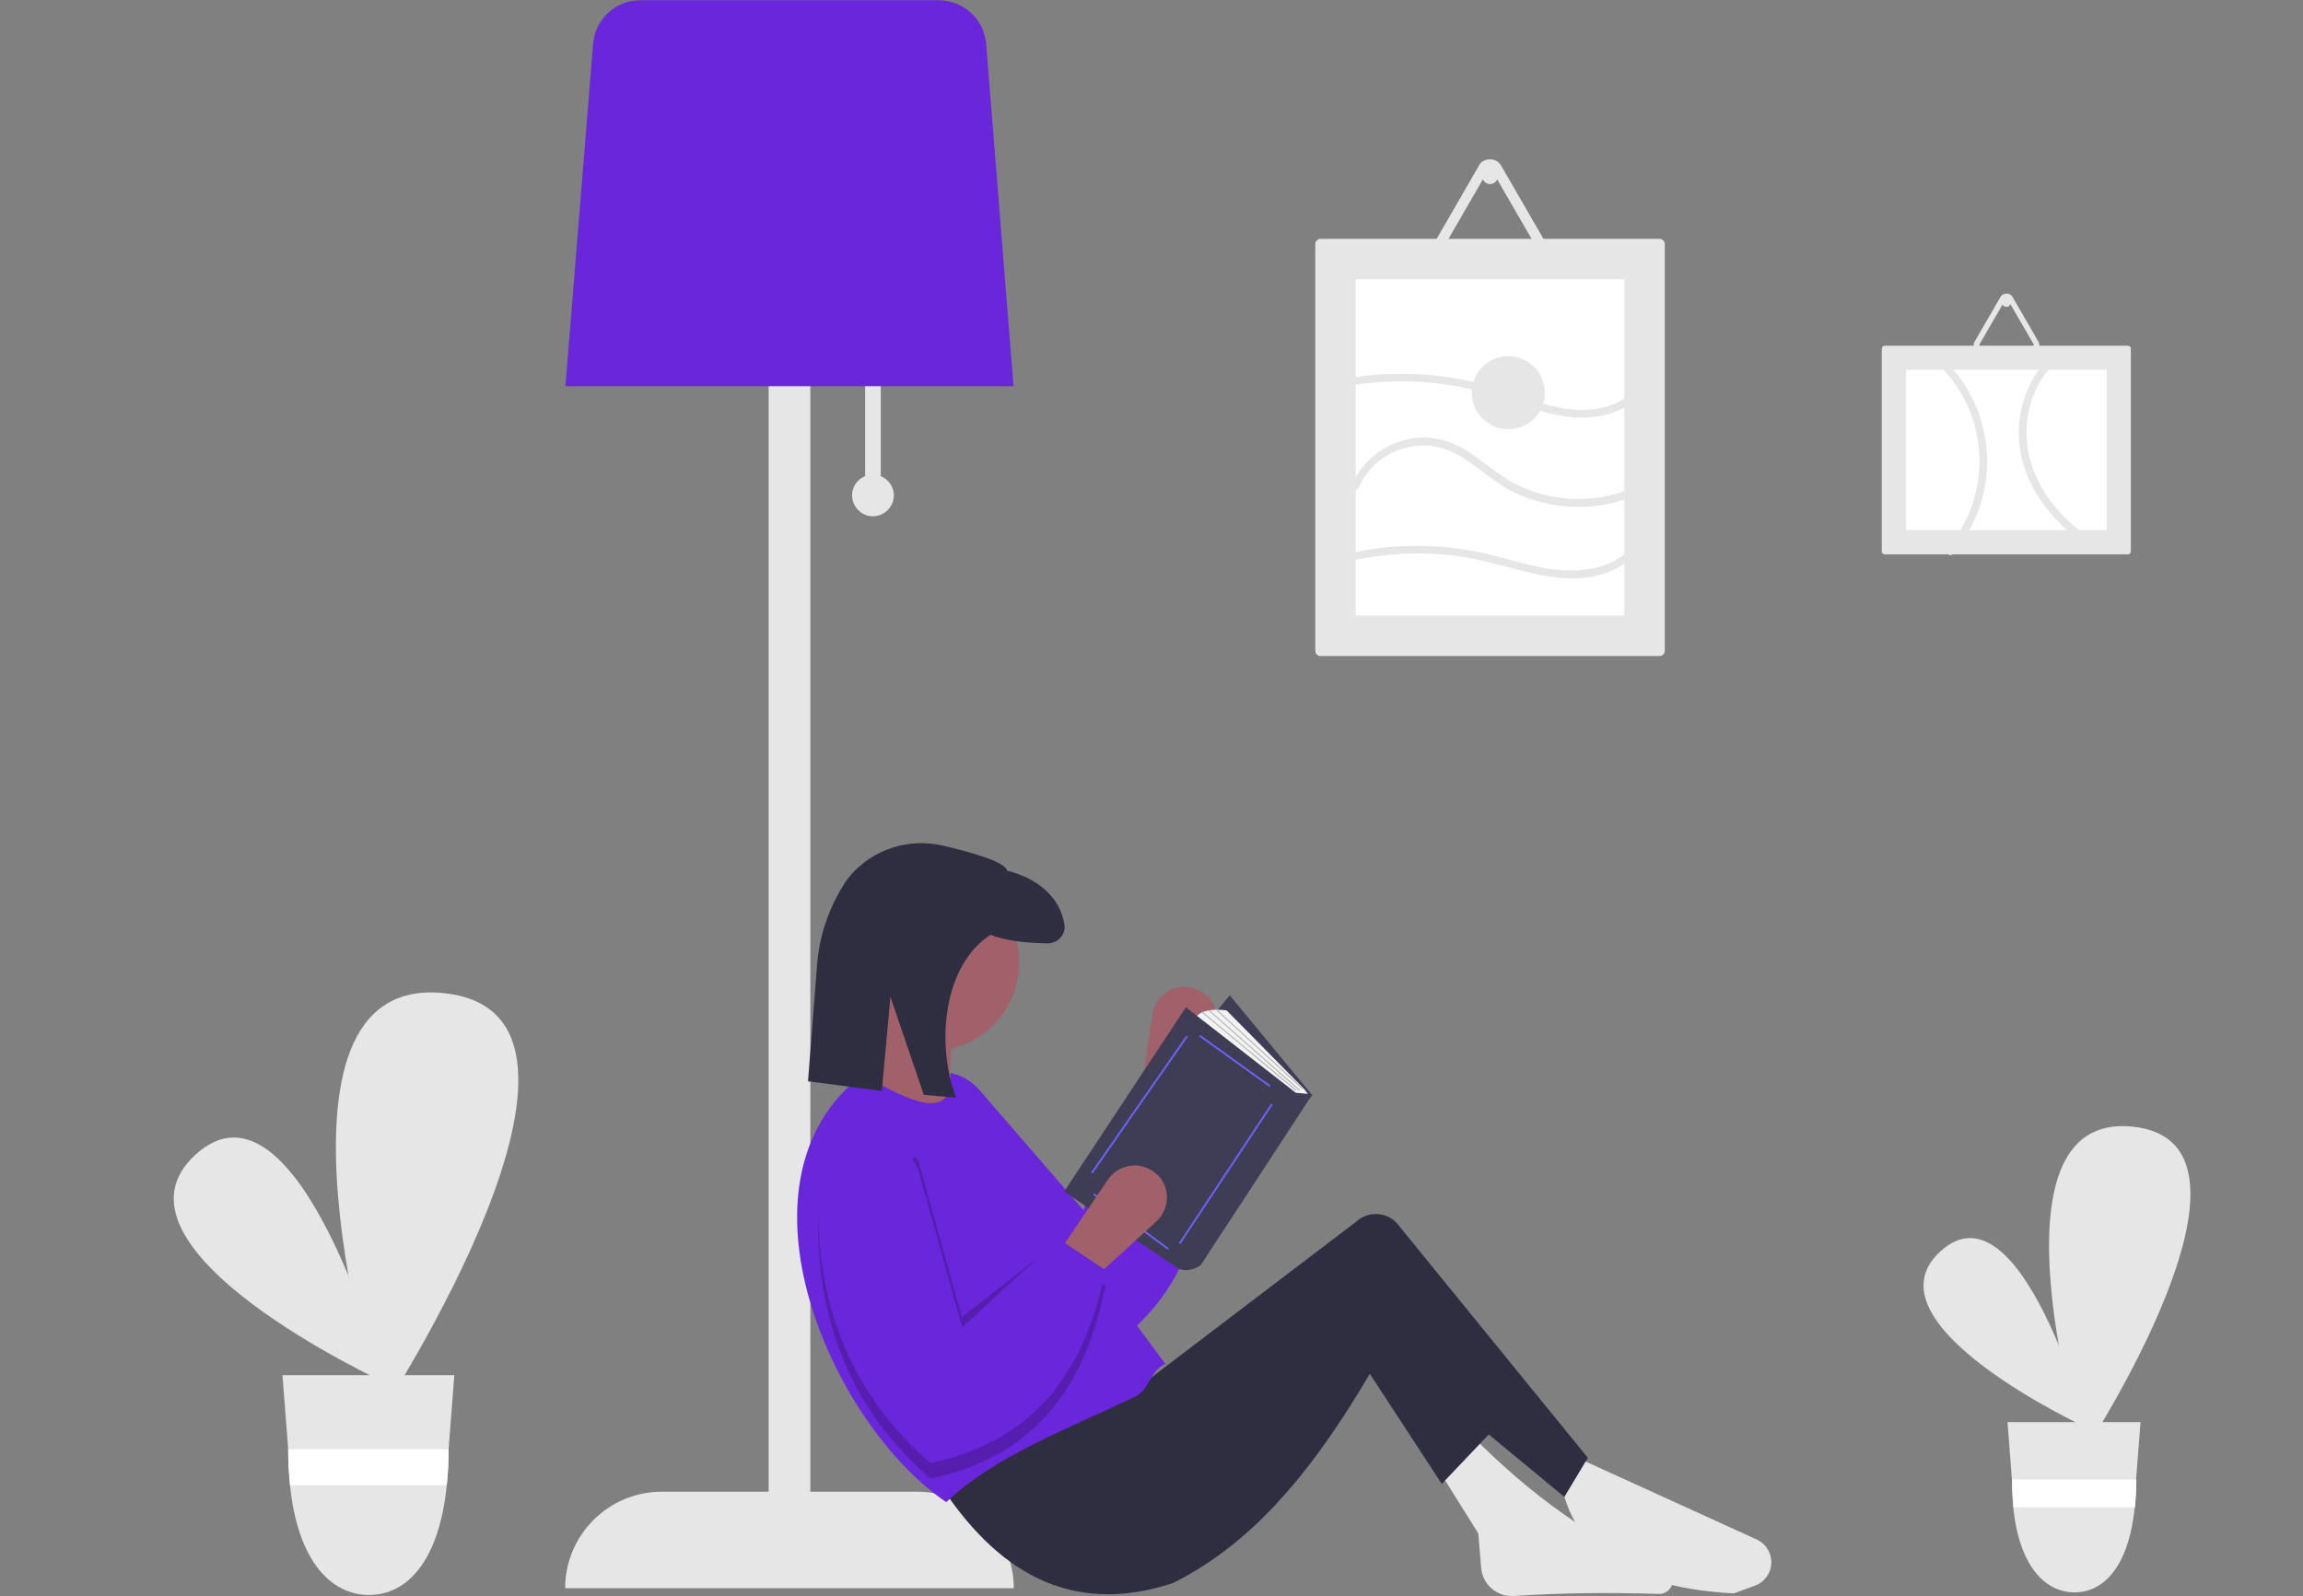
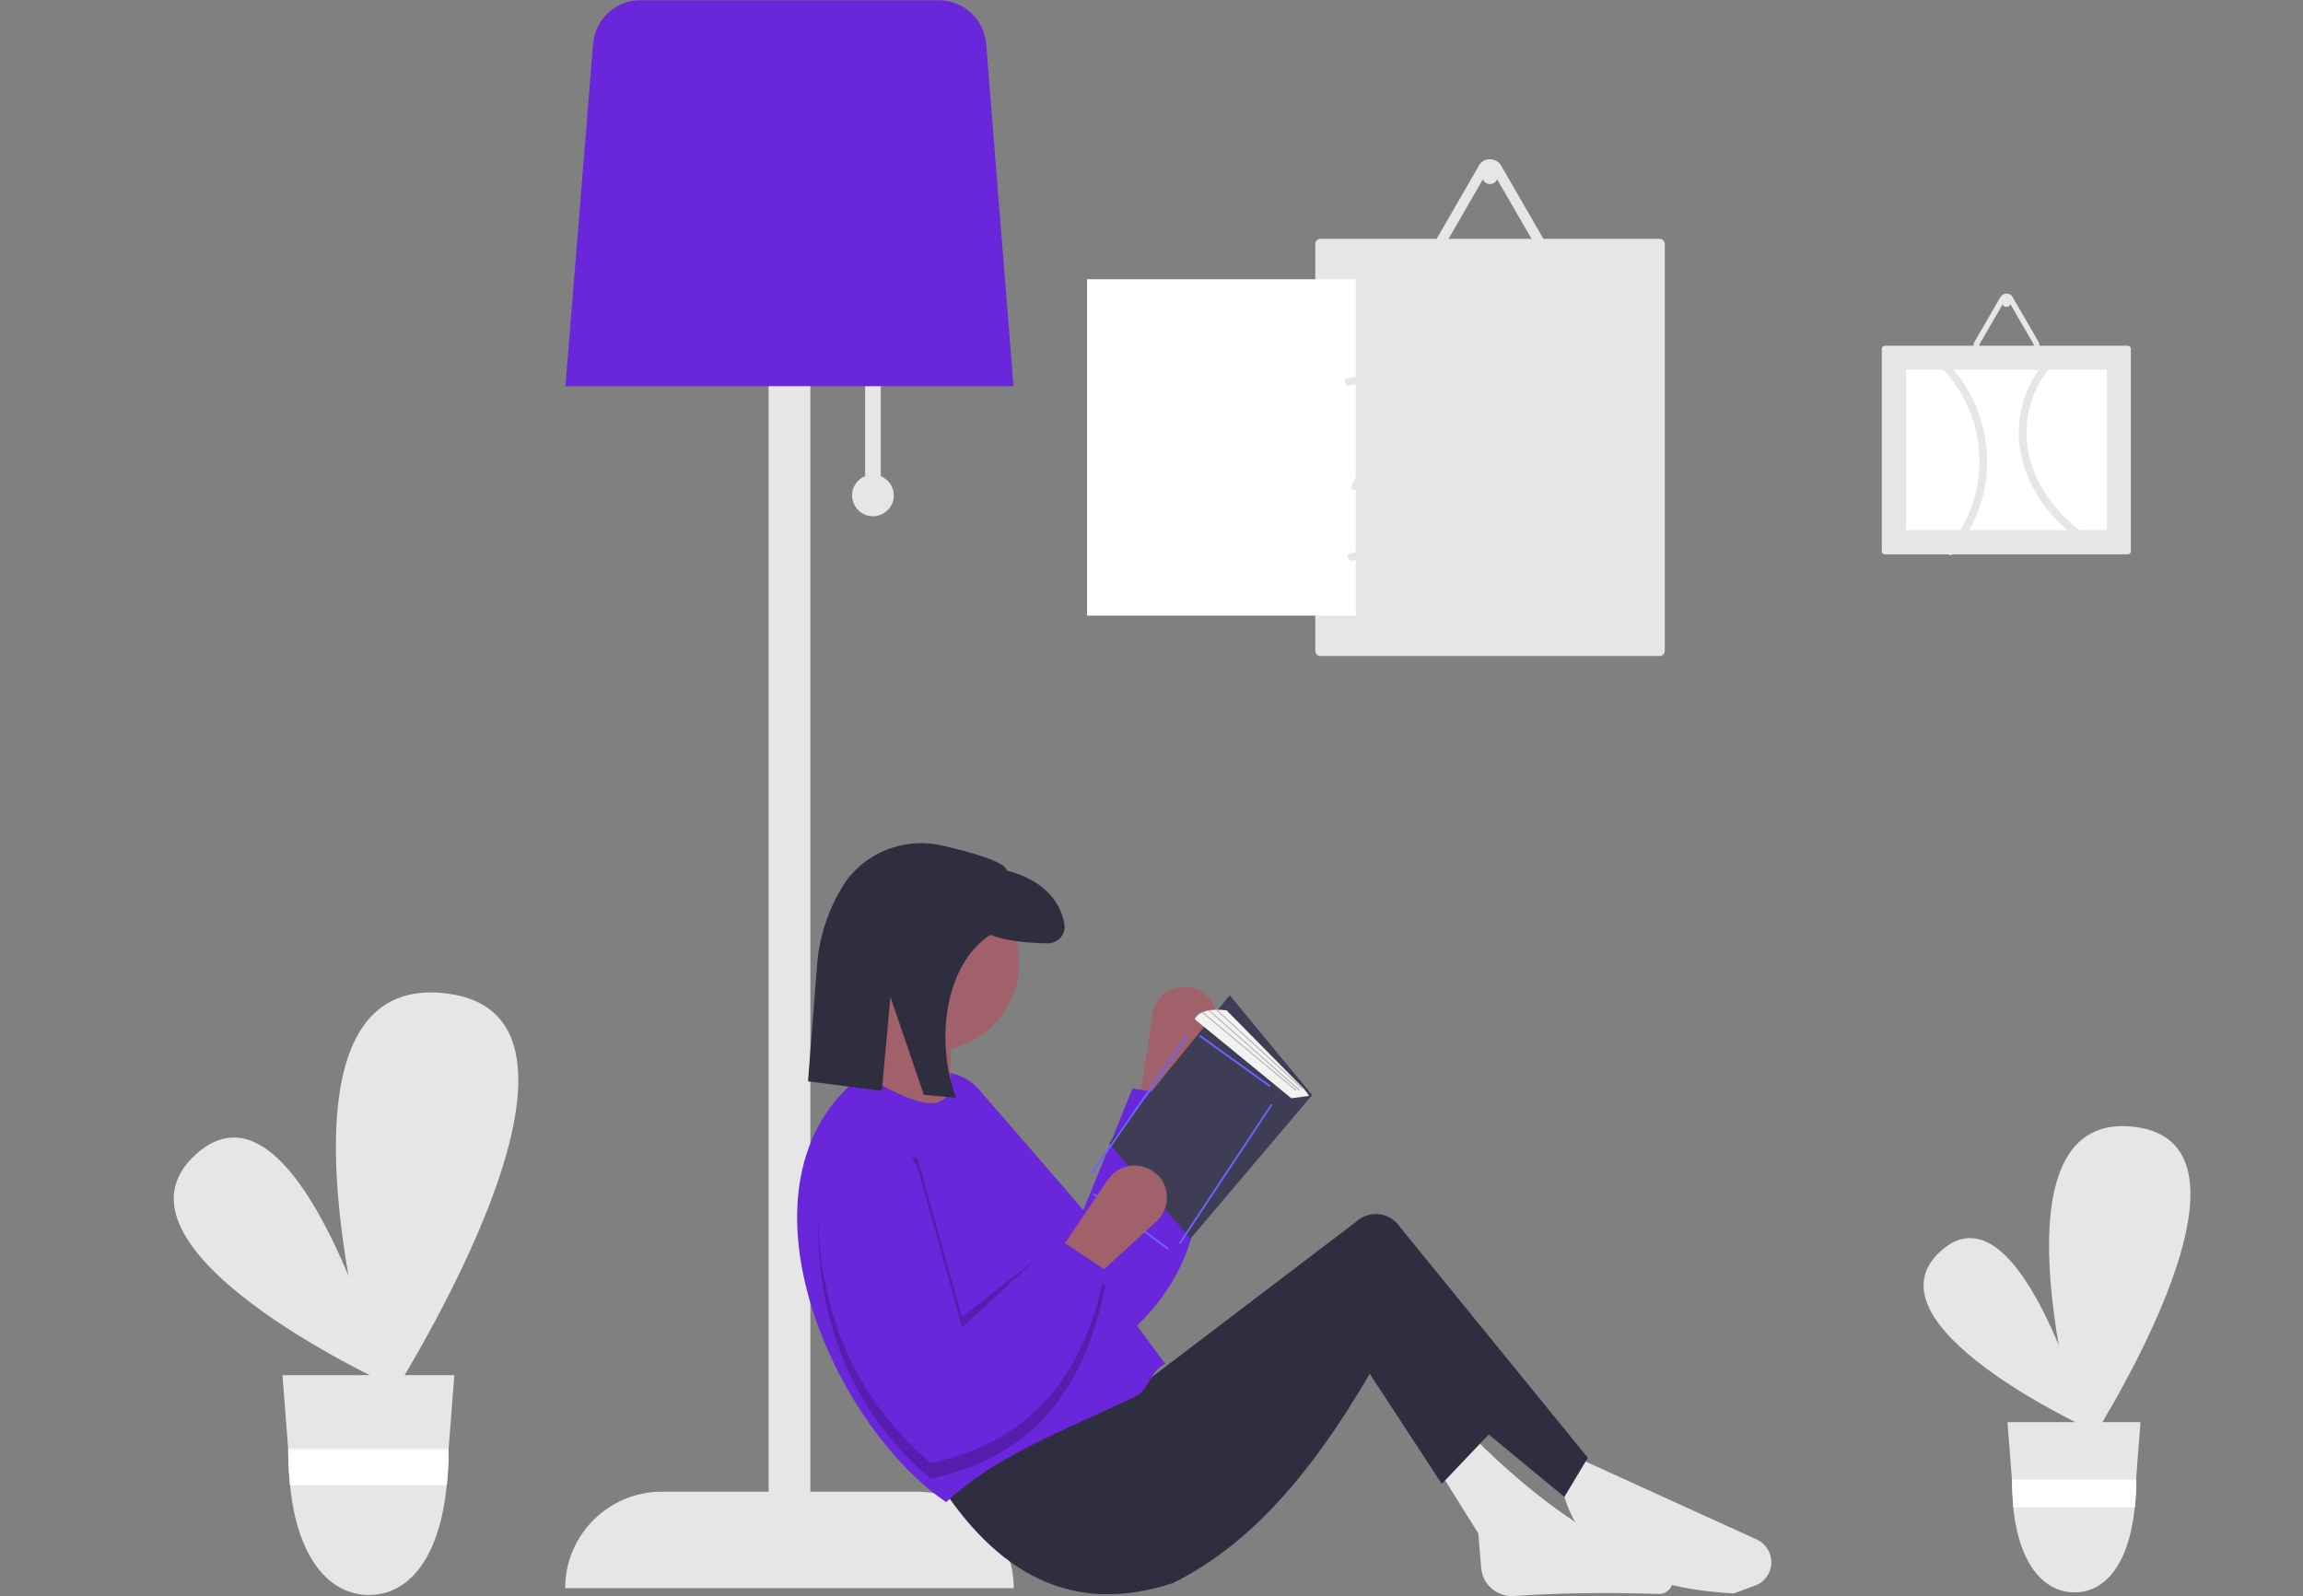
<svg xmlns="http://www.w3.org/2000/svg" version="1.1" id="a90b5256-b423-42d1-825d-5fdc0dc55c5f" x="0px" y="0px" viewBox="136 90.9 883 612.1" style="enable-background:new 136 90.9 883 612.1;" xml:space="preserve">
  <rect x="136" y="90.9" width="883" height="612.1" fill="#808080" stroke="none" />
  <style type="text/css">
	.st0{fill:#E6E6E6;}
	.st1{fill:#FFFFFF;}
	.st2{fill:#6A26DA;}
	.st3{fill:#A0616A;}
	.st4{fill:#2F2E41;}
	.st5{opacity:0.2;enable-background:new    ;}
	.st6{fill:#3F3D56;}
	.st7{fill:#F2F2F2;}
	.st8{fill:#6C63FF;}
	.st9{fill:#B3B3B3;}
</style>
  <path class="st0" d="M283.9,621.3c0,0-112.3-51.7-72.9-87.6S283.9,621.3,283.9,621.3z" />
  <path class="st0" d="M281.9,633.3c0,0-51.6-169.6,24.4-161.5S281.9,633.3,281.9,633.3z" />
  <path class="st0" d="M244.3,618.3l2.2,28.4v0.5c0,4.4,0.2,8.9,0.7,13.3c2.9,28.9,15.6,42.1,30.3,42.1s26.9-13.2,29.8-42.1  c0.4-4.4,0.7-8.8,0.7-13.3v-0.4v-0.1l2.2-28.4H244.3z" />
  <path class="st1" d="M308,646.7L308,646.7v0.5c0,4.4-0.2,8.9-0.7,13.3h-60.1c-0.4-4.4-0.7-8.8-0.7-13.3v-0.5H308z" />
  <path class="st0" d="M936.4,638.6c0,0-86.9-40-56.4-67.8S936.4,638.6,936.4,638.6z" />
  <path class="st0" d="M934.9,648c0,0-40-131.3,18.9-125S934.9,648,934.9,648z" />
  <path class="st0" d="M905.7,636.3l1.7,22v0.4c0,3.4,0.2,6.9,0.5,10.3c2.3,22.4,12.1,32.6,23.5,32.6s20.8-10.2,23.1-32.6  c0.3-3.4,0.5-6.8,0.5-10.3v-0.3v-0.1l1.7-22L905.7,636.3L905.7,636.3z" />
  <path class="st1" d="M955.1,658.3L955.1,658.3v0.4c0,3.4-0.2,6.9-0.5,10.3H908c-0.3-3.4-0.5-6.8-0.5-10.3v-0.4H955.1z" />
  <path class="st0" d="M473.7,273.5v-38.6h-6v38.6c-4.1,1.7-6.1,6.3-4.4,10.4s6.3,6.1,10.4,4.4s6.1-6.3,4.4-10.4  C477.3,275.9,475.7,274.4,473.7,273.5z" />
  <path class="st0" d="M487.7,663h-41V165h-16v498h-41c-20.4,0-37,16.6-37,37l0,0l0,0h172l0,0C524.7,679.5,508.2,663,487.7,663  L487.7,663z" />
  <path class="st2" d="M352.8,239h171.8l-10.5-131.3c-0.8-9.4-8.6-16.6-18-16.7H381.4c-9.4,0-17.2,7.3-18,16.7L352.8,239z" />
  <path class="st3" d="M592.1,469.5L592.1,469.5c-6.7-1.1-13.1,3.4-14.2,10.2c0,0.1,0,0.1,0,0.2l-4.8,31.7l16.5,4.4l12.1-29.6  c2.6-6.3-0.5-13.5-6.8-16.1C593.8,469.9,593,469.6,592.1,469.5z" />
  <path class="st2" d="M591.7,511.5c9.1,36.3,5.2,69.5-28.8,95.6c-40.8-11.2-67.9-38.4-84.5-77.8c-4.2-10,0.5-21.6,10.5-25.8  c0.3-0.1,0.5-0.2,0.8-0.3l0,0c7.7-2.8,16.3-0.6,21.7,5.6l40,46.2l18.8-46.6L591.7,511.5z" />
  <path class="st0" d="M800.8,702c-37.3-2-60.4-14.8-66-41l6-11l68.7,31.3c4.8,2.2,7,7.9,4.8,12.7c-1.1,2.3-3,4.2-5.4,5L800.8,702z" />
  <path class="st0" d="M772,702.2c-19.4-0.6-38-0.4-55.6,0.8c-6.4,0.4-12-4.4-12.5-10.8l-1.1-13.2l-15-24l13-13  c21.8,21.8,45.8,40,74.3,50.9c2.3,1.6,2.9,4.8,1.3,7.1C775.4,701.4,773.7,702.3,772,702.2z" />
  <path class="st4" d="M666.8,608c-24.7,44.2-49,74-81,90c-39.3,13-68.1-4.2-90.5-39.5l65-43l9.5,9.5l86.1-65.5  c4.4-4.1,11.3-4,15.5,0.3l73.4,90.2l-9,15L666.8,608z" />
  <polygon class="st4" points="688.8,660 654.8,608 662.8,593 707.8,640 " />
  <circle class="st3" cx="492.8" cy="460" r="34" />
  <path class="st3" d="M501.8,523l-38-13c5.6-8.9,8.1-19.5,7-30h31C500,495.2,499.8,509.7,501.8,523z" />
  <path class="st2" d="M582.8,614c-5.7,2.3-6.1,9.9-11.5,12.5c-26,12.5-53.6,22.6-72.5,40.5c-44.2-30-85.2-123.2-32-164  c18.1,10.6,34.4,18.2,34,0L582.8,614z" />
  <path class="st5" d="M559.8,574l-18.5-6.5L504.8,596l-16.4-58.9c-1.1-4.1-3-2-5.6,0.8c-8-7.4-20.4-6.9-27.8,1.1  c-3.2,3.4-5,7.8-5.2,12.5c-1.9,42.7,10.9,78.9,43,106.5c41.9-9,59.7-37.3,67-74l-2-1.3C558.5,579.8,559.2,576.9,559.8,574z" />
  <path class="st4" d="M497.4,415.2c11.2,2.6,24,6.2,24.7,9.6c11.5,2.9,20.2,9.9,22,20.5c0.6,3.5-1.8,6.7-5.3,7.3  c-0.4,0.1-0.7,0.1-1.1,0.1c-6.3-0.1-15.7-0.7-21.9-3.3c-18.1,11.6-21.1,41.9-13.2,62.5l-12.4-1.1l-12.8-37.6l-3.3,36.1l-28.3-3.7  l3.6-46.1c1.1-10.9,4.8-21.3,10.8-30.4c0.6-0.9,1.3-1.8,2-2.6C470.9,416.5,484.5,412.2,497.4,415.2z" />
  <polygon class="st6" points="561.3,529.4 592.4,566 639.1,510.9 607.5,472.6 " />
  <path class="st7" d="M631.1,512.1l-37-30.3c2.1-5,12.2-3.4,12.2-3.4l29,29.4c1,1,1.9,2.2,2.6,3.4l0,0L631.1,512.1z" />
-   <path class="st6" d="M632.8,510l-42.1-32.8L544,547.9l43.9,29.6c4.2,1.7,8.4-1.3,8.4-1.3l42.9-65.6L632.8,510z" />
  <rect x="608.9" y="480.9" transform="matrix(0.584 -0.812 0.812 0.584 -150.26 702.005)" class="st8" width="0.7" height="33.1" />
  <rect x="573.8" y="540.5" transform="matrix(0.552 -0.834 0.834 0.552 -179.5 747.798)" class="st8" width="64" height="0.7" />
  <rect x="569.3" y="541.1" transform="matrix(0.593 -0.805 0.805 0.593 -218.08 686.515)" class="st8" width="0.7" height="35.5" />
  <rect x="540.9" y="514.5" transform="matrix(0.571 -0.821 0.821 0.571 -176.94 690.893)" class="st8" width="64" height="0.7" />
  <rect x="618.5" y="470.8" transform="matrix(0.676 -0.737 0.737 0.676 -163.163 615.563)" class="st9" width="0.4" height="45.2" />
  <rect x="616.4" y="470.6" transform="matrix(0.662 -0.75 0.75 0.662 -161.646 629.278)" class="st9" width="0.4" height="46.4" />
  <rect x="614.9" y="470.6" transform="matrix(0.64 -0.768 0.768 0.64 -158.24 650.197)" class="st9" width="0.4" height="47" />
  <path class="st3" d="M578.1,540.1L578.1,540.1c-5.6-3.9-13.3-2.5-17.2,3.1l-0.1,0.1l-18,26.6l13,11l23.6-21.6  c5-4.6,5.4-12.4,0.8-17.5C579.5,541.3,578.8,540.6,578.1,540.1z" />
  <path class="st2" d="M559.8,578c-7.3,36.7-25.1,65-67,74c-32-27.6-44.9-63.8-43-106.5c0.5-10.9,9.7-19.3,20.6-18.8  c0.3,0,0.6,0,0.9,0.1l0,0c8.1,0.7,15,6.4,17.2,14.3l16.4,58.9l36.9-34L559.8,578z" />
  <path class="st0" d="M642.3,182.5c-1.1,0-2,0.9-2,2v156c0,1.1,0.9,2,2,2h130c1.1,0,2-0.9,2-2v-156c0-1.1-0.9-2-2-2H642.3z" />
-   <path class="st1" d="M655.8,327h103V198h-103V327z" />
+   <path class="st1" d="M655.8,327V198h-103V327z" />
  <path class="st0" d="M858.7,223.5c-0.7,0-1.2,0.5-1.2,1.2v77.6c0,0.7,0.5,1.2,1.2,1.2h93.1c0.7,0,1.2-0.5,1.2-1.2v-77.6  c0-0.7-0.5-1.2-1.2-1.2L858.7,223.5z" />
  <path class="st1" d="M866.8,232.7v61.5h77v-61.5H866.8z" />
  <path class="st0" d="M725.5,193.5h-36.4c-2.8,0-5-2.2-5-5c0-0.9,0.2-1.8,0.7-2.5l18.2-31.5v-0.1c0.8-1.4,2.2-2.3,3.8-2.4l0,0  c0.2,0,0.3,0,0.5,0c1.8,0,3.4,0.9,4.3,2.5l18.2,31.5c1.4,2.4,0.6,5.4-1.8,6.8C727.2,193.2,726.4,193.5,725.5,193.5L725.5,193.5z   M688.1,188.5c0,0.2,0,0.4,0.1,0.5c0.2,0.3,0.5,0.5,0.9,0.5h36.4c0.4,0,0.7-0.2,0.9-0.5c0.1-0.2,0.1-0.3,0.1-0.5s0-0.3-0.1-0.5  l-18.2-31.5c-0.3-0.5-0.9-0.6-1.4-0.4c-0.2,0.1-0.3,0.2-0.4,0.4L688.2,188C688.1,188.1,688.1,188.3,688.1,188.5z" />
  <circle class="st0" cx="707.3" cy="158.5" r="3" />
  <path class="st0" d="M915.1,226h-19.7c-1.5,0-2.7-1.2-2.7-2.7c0-0.5,0.1-1,0.4-1.4l9.9-17.1l0,0c0.4-0.7,1.2-1.2,2.1-1.3l0,0  c0.1,0,0.2,0,0.3,0c1,0,1.9,0.5,2.3,1.4l9.9,17.1c0.7,1.3,0.3,3-1,3.7C916.1,225.8,915.6,226,915.1,226L915.1,226z M894.9,223.2  c0,0.1,0,0.2,0.1,0.3c0.1,0.2,0.3,0.3,0.5,0.3h19.7c0.2,0,0.4-0.1,0.5-0.3c0-0.1,0.1-0.2,0.1-0.3s0-0.2-0.1-0.3l-9.9-17.1  c-0.1-0.3-0.5-0.3-0.7-0.2c-0.1,0-0.2,0.1-0.2,0.2l-9.9,17.1C894.9,223.1,894.9,223.2,894.9,223.2L894.9,223.2z" />
  <circle class="st0" cx="905.3" cy="207" r="1.6" />
  <path class="st0" d="M657,277.8c2.9-6.7,8.4-11.8,15.3-14.3c7.1-2.7,15.1-2.3,21.8,1.4c7.8,4.1,14,10.7,22,14.6  c7.7,3.8,16.2,5.8,24.8,5.8c9.7,0.1,19.3-2.4,27.8-7.2c0.7-0.4,0.9-1.4,0.5-2.1s-1.3-0.9-2-0.5c-15.6,8.7-34.5,9.1-50.4,0.9  c-8-4.2-14.3-10.9-22.4-14.8c-6.9-3.4-15-3.8-22.2-1.2c-8.1,2.7-14.7,8.8-18,16.7C653.3,278.8,656.2,279.6,657,277.8L657,277.8z" />
  <path class="st0" d="M654.6,305.9c16.6-3.7,33.9-3.7,50.5,0.2c14.8,3.4,30,9.6,45.2,5c6.8-2.1,13-6.2,16.5-12.5  c0.9-1.7-1.7-3.2-2.6-1.5c-6.6,11.9-22,13.9-34.2,12c-8.1-1.3-16-3.9-24-5.8c-17.2-4-35.1-4.1-52.4-0.2  C651.9,303.4,652.7,306.3,654.6,305.9L654.6,305.9z" />
  <path class="st0" d="M653.5,238.8c16-2.7,32.3-2.1,48,1.7c14.7,3.6,29.1,11.8,44.6,10.4c7.2-0.7,14.3-3.3,19.2-8.8  c1.3-1.4-0.8-3.6-2.1-2.1c-4.2,4.7-10.3,7.2-16.5,7.9c-7.2,0.8-14.2-0.7-21.1-2.8c-7.6-2.3-14.9-5.3-22.6-7.2  c-16.5-4.1-33.6-4.8-50.3-1.9C650.8,236.3,651.6,239.1,653.5,238.8L653.5,238.8z" />
  <path class="st0" d="M880.2,231.7c6.9,7.1,11.7,15.9,13.7,25.6c3.2,15.6-0.9,31.7-11.2,43.9c-1.2,1.5,0.9,3.6,2.1,2.1  c6.9-8.1,11.3-18.1,12.7-28.7c2-16.5-3.6-33.1-15.3-45C881,228.2,878.8,230.3,880.2,231.7L880.2,231.7z" />
  <path class="st0" d="M925.2,225.3c-9.2,6.7-14.3,17.6-15.1,28.9c-0.8,11.7,3.7,23,10.9,32.1c4.2,5.2,9.2,9.8,14.8,13.4  c1.6,1.1,3.1-1.5,1.5-2.6c-9.2-6-17-14.5-21.2-24.8c-4.1-9.8-4.1-20.9-0.1-30.7c2.2-5.4,5.9-10.2,10.6-13.7  C928.3,226.8,926.8,224.2,925.2,225.3L925.2,225.3z" />
  <circle class="st0" cx="714.3" cy="241.5" r="14" />
</svg>